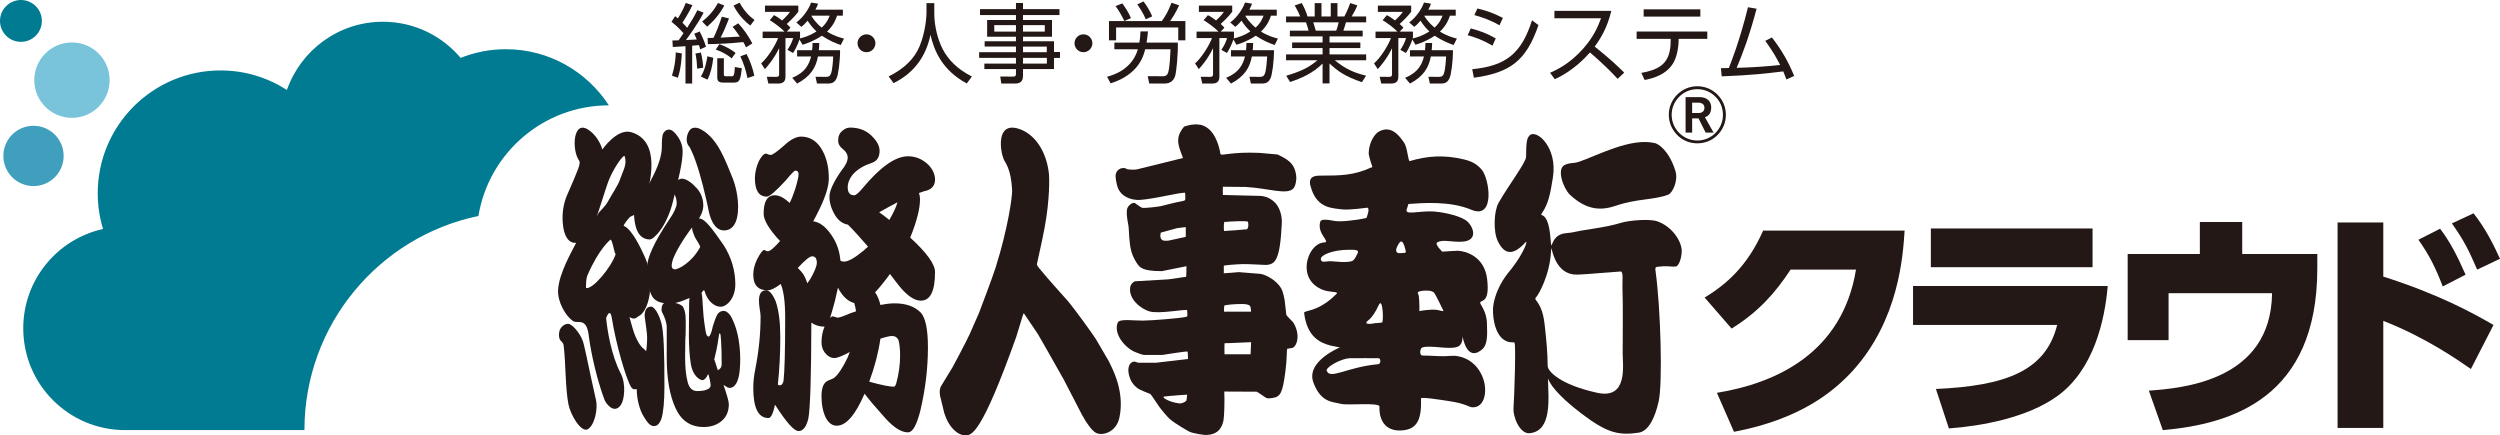
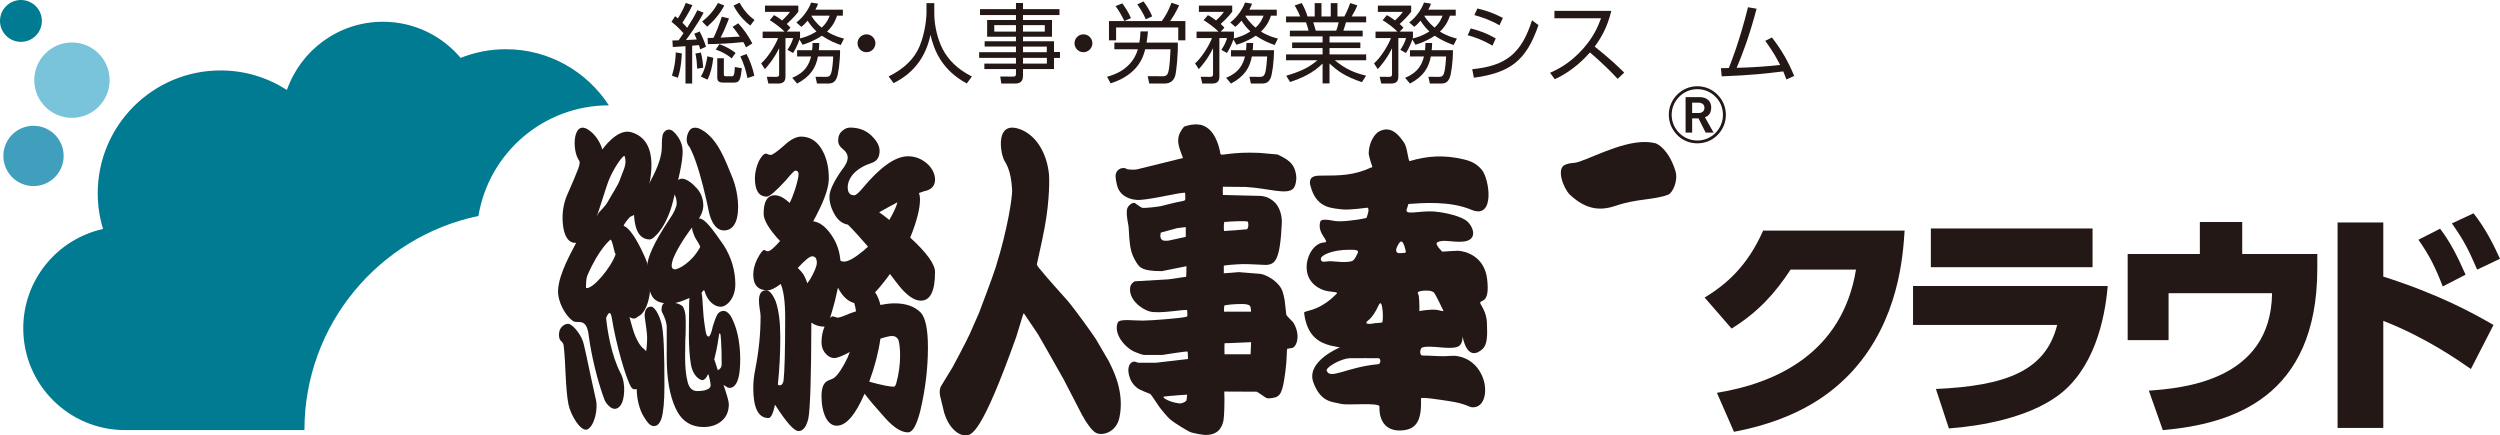
<svg xmlns="http://www.w3.org/2000/svg" version="1.1" id="レイヤー_1" x="0px" y="0px" width="1106.164px" height="192.627px" viewBox="0 0 1106.164 192.627" enable-background="new 0 0 1106.164 192.627" xml:space="preserve">
  <g>
    <g>
      <g>
        <g>
          <path fill="#231815" d="M531.747,55.364c5.735,1.738,7.44,9.056,7.97,11.146c0.134,0.584,0.202,1.492,0.36,1.723      c0.443,0.808,4.755-1.139,17.254-0.584l7.923,0.699c4.023,1.968,8.018,3.691,8.335,10.382c0,0.094-0.087,3.389-1.341,4.679      c-2.862,2.978-10.858-0.094-21.021-0.685l-10.137-0.101c-0.062,0.029-0.062,3.641,0,3.641l16.827,0.425      c0.848,0.159,2.837,0.144,5.477,2.264c2.999,2.365,3.893,6.878,3.777,9.618c-0.778,16.611-2.935,18.205-6.614,18.645      c-0.822,0.065-7.938-0.44-10.664-0.368c-3.493,0.101-8.284,0.519-8.399,0.757c-0.036,0.029-0.036,3.273,0,3.316      c1.575-0.043,5.944-0.498,6.615-0.519l9.704,0.778c2.87,0.541,8.263,3.519,9.712,7.888c0.36,1.204,0.699,2.48,0.901,3.792      c0.26,1.608,0.605,6.035,0.721,6.431c0.145,0.433,2.869,3.129,2.898,3.165c1.319,1.781,3.101,6.179,1.37,9.827      c-0.462,0.973-1.067,1.427-1.457,1.615c-0.829,0.245-2.407,0.346-2.451,0.433c-0.188,0.461-0.028,4.506-0.771,10.05      c-1.211,9.243-2.069,11.219-5.739,11.716c-0.894,0.094-1.831,0.303-2.635,0c-0.566-0.238-3.781-2.653-4.358-2.791l-14.301-0.064      c0.188,4.109,0,11.103-0.356,12.805c-0.797,3.741-2.855,6.467-8.169,6.395c-0.382,0-5.036-0.584-6.925-1.456      c-0.443-0.202-6.464-3.591-8.817-5.725c-0.916-0.814-3.876-4.34-4.452-5.198c-1.014-1.442-3.587-5.436-3.977-5.71      c-0.281-0.238-4.387-1.529-5.974-2.805c-1.701-1.334-2.775-2.963-3.402-5.249c-1.313-4.896,1.146-6.489,2.39-6.301      c0.609,0.086,1.226,0.476,1.813,0.498h7.624l14.196-1.673c0.083,0-0.141-3.237-0.169-3.251      c-0.577-0.289-10.098,1.348-11.18,1.471h-8.136c-0.995-0.13-2.971-0.873-4.149-1.392c-4.672-2.083-9.409-8.284-7.462-12.905      c0.782-1.868,7.022-0.844,11.053-0.894c4.185-0.015,16.824-1.096,18.937-1.608c0.854-0.216,0.768-0.216,0.814-0.786      c0-0.75-0.04-2.213-0.108-2.256c-1.222-0.461-12.386,1.795-16.633,0.584c-3.37-0.938-9.348-5.177-8.565-10.656      c0.13-1.053,1.01-2.278,2.163-2.675l14.806-0.865l7.818-1.139c0.065-0.036,0.163-4.65,0.108-4.672l-10.872,2.177      c-8.486,0-9.78-1.471-11.233-3.792c-2.603-4.059-2.837-7.203-3.215-11.355c-0.123-1.557-0.112-3.15-0.289-4.665      c-0.188-1.42-1.023-4.506-0.725-7.318c0.155-1.536,2.185-3.439,3.493-3.006c0.584,0.303,2.557,1.889,3.144,2.091      c0.916,0.295,6.496-0.361,8.32-0.7l6.298-1.564c5.087-1.082,4.51-0.591,4.571-2.321c0-0.721-0.019-2.077-0.098-2.077      c-0.051-0.058-2.308,0.195-3.453,0.425c-2.51,0.433-14.402,3.021-17.859,2.791c-5.476-0.476-7.646-3.338-8.475-5.479      c-0.39-1.053-1.129-4.326-0.909-5.718c0.311-2.04,2.239-3.244,4.1-2.869c0.418,0.079,0.807,0.476,1.226,0.519      c0.998,0.115,2.988,0.259,4.152,0l20.3-5.011c-1.042-3.353-3.454-7.124-1.165-11.485c0.501-0.945,1.061-1.752,1.666-2.401      c0.036,0,3.594-1.457,7.015-0.836C531.212,55.234,531.508,55.263,531.747,55.364z M542.103,98.212c-0.145,0-0.356-0.188-0.4,0      c-0.331,1.276-0.184,3.864-0.118,3.994c0.054,0.058,9.787-0.663,10.169-0.771c0.23-0.086,0.556-0.887,0.603-1.824      c0-0.555-0.102-1.507-0.26-1.55C551.069,97.636,544.364,97.96,542.103,98.212z M520.986,100.916l-7.333,1.99      c-0.094,0.101-0.926,3.079,1.236,3.555c0.718,0.086,1.438,0.101,2.135,0l7.639-1.651c0.036-0.036,0.036-4.261,0-4.333      C523.667,100.563,521.223,100.873,520.986,100.916z M543.44,134.867c-0.591,0.086-1.693,0.267-1.737,0.324      c-0.064,0.086-0.173,2.711-0.118,2.711h11.975c-0.237-2.458-0.107-2.769-2.025-3.237      C549.995,134.305,544.583,134.665,543.44,134.867z M544.021,151.81c-0.735,0.036-2.181,0-2.214,0.123      c-0.043,0.08-0.068,4.823,0,4.823h11.536c0.04,0,0.245-5.321,0.216-5.35C551.494,151.493,545.149,151.781,544.021,151.81z       M517.225,175.228c-0.76,0.065-2.281,0.224-2.336,0.26c-0.107,0.065,0.033,0.605,0.17,0.685c2.715,1.882,6.867,2.43,7.34,2.329      c1.586-0.274,2.473-1.11,2.552-1.291c0.134-0.425,0.194-1.629,0.303-2.416c0.011-0.043,0.047-0.166,0-0.166      C524.424,174.629,519.064,175.055,517.225,175.228z" />
          <path fill="#231815" d="M450.488,56.9c7.261,2.163,12.653,10.007,13.666,20.368c0.108,1.291,0.451,10.757-1.997,23.728      c-0.908,5.098-3.37,15.617-3.37,15.919c-0.022,0.433,0.591,1.24,1.077,1.838c3.565,4.405,11.828,13.547,12.268,14.038      c3.05,3.475,11.496,15.227,12.791,17.304l5.721,9.798c1.37,2.934,7.185,13.208,4.64,24.938c-1.399,6.554-7.636,8.126-10.36,6.69      c-1.702-0.901-4.074-4.052-6.237-8.074l-8.046-15.566c-2.992-5.292-10.552-18.681-11.384-20.029l-6.082-8.998      c-0.162-0.094-0.256-0.18-0.425,0.08l-3.133,10.223c-15.487,43.317-19.744,43.569-22.628,43.461      c-3.386-0.102-7.369-3.699-9.229-10.029l-1.846-7.614c-0.197-1.73-0.197-2.725,0.394-4.001l5.267-8.659      c0.588-1.089,5.699-10.627,7.52-14.564l4.02-9.142c0.779-2.047,5.88-15.415,7.434-20.295      c5.447-17.318,7.383-31.385,7.289-34.139c-0.501-9.776-3.061-12.019-3.792-13.85C442.496,66.511,440.769,54.038,450.488,56.9z" />
        </g>
        <g>
          <g>
            <path fill="#231815" d="M295.996,57.333c1.204,0,2.56,1.11,4.07,3.331c1.319,2.026,1.986,4.088,1.986,6.215       c0,4.845-1.651,11.708-4.315,22.351c-2.826,11.319-8.519,16.712-10.205,16.712c-4.701,0-7.052-4.348-7.052-13.036       c0-1.305,0.934-3.771,1.417-4.975c0.418-1.413,0.844-2.177,1.266-2.271h0.725c0.962-0.209,2.801-3.086,5.512-8.638       c2.289-4.744,3.436-8.731,3.436-11.968c0-3.331,0.209-5.342,0.635-6.056C294.128,57.88,294.972,57.333,295.996,57.333z        M288.119,135.66c1.323,0,3.407,3.086,4.554,7.426c1.02,3.937,1.319,13.288,1.319,27.52c0,6.972-0.454,11.875-1.359,14.701       c-0.901,2.423-2.001,3.209-3.266,3.209c-1.749,0-2.874-1.521-4.503-4.117c-1.752-2.783-3.129-7.584-3.129-12.228       c0-1.615,0.635-3.995,1.899-7.116c1.564-4.744,2.704-10.166,2.704-15.718c0-1.81-0.631-5.804-1.11-9.438       C285.228,137.073,286.19,135.66,288.119,135.66z M301.692,79.049c2.047,0,4.758,2.105,6.687,4.326       c1.867,2.112,2.696,4.542,2.802,7.268c0.09,2.357-0.981,5.4-3.631,8.219c-7.351,9.387-9.664,15.299-9.96,16.424       c-0.443,1.702-0.84,3.569,0.786,3.879c1.611,0.303,7.978-3.23,11.459-9.942c-0.894-2.351-2.238-3.439-2.92-5.688       c-0.706-1.601-0.738-2.805-0.738-3.41c0-1.623,2.019-3.439,3.227-3.439c2.469,0,5.876,4.665,10.814,11.832       c3.436,5.357,5.137,11.355,5.137,17.253c0,6.367-3.9,9.957-6.488,9.957c-2.653,0-5.818-2.343-7.142-6.986       c-0.267-1.024-1.309,0.894-1.309,0.894c0.663,2.516,0.313,7.743,1.521,15.212c0.147,0.981,0.295,1.99,0.537,2.927       c0.201,0.793,0.962,1.558,1.467,0.887c0.418-0.562,0.688-1.427,0.944-2.155c0.3-1.514,0.721-2.978,1.266-4.391       c0.299-0.908,0.602-1.672,0.901-2.271c0.857-2.156,3.028-2.776,4.441-1.875c1.752,1.118,2.422,2.833,3.396,5.206       c2.34,5.71,3.057,13.958,2.404,20.764c-0.473,4.903-2.08,7.693-4.431,7.693c-0.843,0-1.049-0.31-2.735-1.319       c1.567,4.542,2.35,7.361,2.35,8.479c0,2.928-0.872,5.249-2.62,6.965c-2.171,2.12-5.004,3.18-8.497,3.18       c-5.725,0-9.849-2.726-12.379-8.176c-2.653-5.653-3.98-13.173-3.98-22.567v-13.482c0-1.918-0.94-4.506-1.846-6.128       c-0.303-0.599-0.454-1.06-0.454-1.363c0-2.321,0.815-3.482,2.44-3.482c1.688,0,5.015,0.101,6.947,1.817       c1.543,2.538,1.319,5.826,1.319,9.157c0,2.127-0.062,4.095-0.181,5.912c-0.062,1.917-0.09,4.441-0.09,7.57       c0,4.441,0.393,8.125,1.172,11.053c0.725,2.53,2.112,3.785,4.16,3.785c1.989,0,3.492-0.245,4.52-0.75       c0.963-0.404,1.446-1.017,1.446-1.817c0-1.118-0.844-4.701-1.085-5.003c-0.844,1.817-1.688,2.725-2.531,2.725       c-1.388,0-4.348-2.156-5.13-6.994c-1.326-8.176-0.768-17.123-0.768-26.914c0-0.901,0.058-1.716,0.177-2.422       c-3.067,1.211-5.271,2.264-7.74,2.357c-4.084,0.144-7.512-0.317-9.138-3.749c-1.69-3.136-1.86-8.457-1.86-12.603       c0-3.634,2.978-10.591,9.668-20.584c2.229-3.129,3.375-5.854,3.375-7.167c0-1.312-0.181-2.372-0.545-3.187       c-0.36-0.808-0.544-1.767-0.544-2.877C298.314,81.32,299.763,79.049,301.692,79.049z M308.361,56.568       c1.136,0.209,3.76,1.428,6.712,4.658c3.796,4.354,6.114,10.288,8.587,16.345c2.109,4.845,2.928,10.014,2.928,14.052       c0,7.073-2.51,10.339-6.244,10.339c-2.892,0-5.028-2.372-6.417-7.116c-0.31-1.053-0.479-2.256-0.721-3.353       c-0.23-1.074-0.473-2.141-0.714-3.201c-0.458-2.011-0.938-4.016-1.442-5.999c-0.926-3.634-1.936-7.224-3.143-10.663       c-0.498-1.428-1.035-2.819-1.626-4.167c-0.267-0.605-0.545-1.197-0.833-1.781c-0.177-0.36-0.285-0.591-0.526-0.865       c-0.292-0.324-0.548-0.721-0.739-1.183c-0.807-1.946-0.104-4.499,0.912-5.926C305.963,56.496,307.236,56.367,308.361,56.568z        M317.596,163.8c1.143-0.504,1.72-1.37,1.72-2.581c0-4.34-0.094-7.88-0.274-10.598c-0.122-2.026-0.27-3.036-0.45-3.036       c-0.122,0-0.241,0-0.36,0c-0.483,2.827-0.883,6.323-1.846,9.957c-0.123,0.605-0.242,1.11-0.36,1.514       C316.746,160.873,317.055,162.279,317.596,163.8z" />
            <path fill="#231815" d="M284.248,170.613c0.068-0.058,0.115-0.101,0.184-0.159c0.108-0.094,0.169-0.159,0.173-0.137       c10.746-8.046-0.162-16.229-0.097-16.273c-0.534-0.295-3.007-2.97-4.773-9.38c0,0-1.294-4.672-1.247-4.542       c0.133,0.267,0.458,0.404,0.656,0.498c0.367,0.188,0.75,0.295,1.135,0.317c0.404,0.036,0.826-0.021,1.201-0.267       c0.454-0.295,0.887-0.699,1.362-0.944c0.313-0.159,0.613-0.375,0.895-0.635c0.537-0.49,1.013-1.132,1.431-1.846       c0.58-0.988,1.082-2.127,1.445-3.324c0.35-1.153,0.646-2.35,0.818-3.59c0.094-0.67,0.155-1.348,0.13-2.033       c-0.011-0.317-0.068-0.613-0.104-0.916c-0.043-0.382,0.021-0.829,0.036-1.226c0.032-0.836,0.021-1.687,0.062-2.523       c0.039-0.735-0.019-1.493-0.098-2.213c-0.145-1.392-0.433-2.733-0.8-4.023c-0.289-1.009-0.628-1.982-1.01-2.92       c-0.111-0.274-0.23-0.555-0.354-0.822c-0.028-0.058-0.09-0.26-0.118-0.274c-1.353-2.963-5.509-12.091-9.229-13.454       c0-0.62,2.523-4.045,3.277-4.182c4.318-1.694,5.822-5.292,6.319-7.08c0.021-0.072,0.054-0.188,0.076-0.274       c0.115-0.476,0.162-0.793,0.205-0.764c1.701-6.229,6.946-25.271-6.601-29.157c-6.208-1.766-12.726,7.686-12.726,7.686       s-1.193-5.111-5.663-8.377c-7.361-5.602-7.988,8.623-4.597,13.266c0.895,1.226-0.504,4.203-5.36,15.378       c-1.59,3.641-2.433,8.594-1.708,13.749c1.189,8.378,5.778,7.231,5.778,7.231c-1.839,3.713-7.653,13.511-8.014,20.945       c-0.26,5.378,3.425,11.644,6.705,13.742c2.102,1.341,6.027-2.098,6.942,7.015c0.112,1.017,2.012,14.766,6.954,27.931       c0.523,1.399,4.196,6.532,7.218,2.077c1.518-2.185,2.347-9.214-0.119-13.937c-4.077-7.715-5.931-18.89-6.438-24.492       c0,0,1.698-4.881,2.513,0c1.859,11.802,6.348,26.993,8.515,30.526C280.603,173.526,283.31,171.45,284.248,170.613z        M259.284,127.412c0-1.629,0-4.109,0.638-5.595c5.249-12.113,10.238-15.826,10.238-15.826c0.915,0.534,1.665,6.035,2.151,6.323       c0.08,0.043,0.13,0.015,0.08,0.173C270.574,118.111,262.21,128.27,259.284,127.412z M268.843,89.431       c-0.642,1.233-3.017,3.756-3.922,4.687l-0.919,1.601c1.07-2.408,4.192-13.187,5.504-16.294       c2.344-5.566,6.089-10.699,6.836-10.468c1.312,3.72-0.686,6.518-1.854,10.014C273.562,81.99,270.819,85.732,268.843,89.431z        M258.332,152.438c-0.757-3.72-4.182-8.154-6.413-9.077c-1.298-0.455-4.755,0.836-4.596,5.097       c0.15,3.042,1.81,2.127,2.108,4.679c0.93,8.14,0.695,18.753,2.105,25.847c0.912,4.665,5.642,12.567,8.519,10.937       c3.146-1.859,4.502-9.069,3.677-12.797C259.921,160.13,260.062,159.712,258.332,152.438z" />
          </g>
          <g>
            <path fill="#231815" d="M338.962,67.96c0.956,0.404,1.647,0.591,2.065,0.591c0.779,0,2.726-1.37,5.844-4.124       c2.873-2.661,5.39-3.987,7.545-3.987c3.652,0,6.59,1.673,8.808,5.011c2.336,3.648,3.504,8.119,3.504,13.432       c0,3.345-1.319,7.772-3.955,13.28c-1.139,2.358-2.127,4.275-2.967,5.753c3.058,0.39,5.901,2.653,8.54,6.785       c2.033,3.158,3.201,6.69,3.504,10.627c0.477,0.288,0.988,0.439,1.525,0.439c1.918,0,4.823-1.622,8.717-4.867       c0.659-0.591,1.319-1.182,1.979-1.773c-3.536-4.124-6.503-7.375-8.896-9.733c-2.278-0.396-4.135-1.723-5.573-3.987       c-1.737-2.848-2.603-5.652-2.603-8.414c0-2.552,1.763-6.388,5.299-11.507c1.856-2.264,2.786-4.182,2.786-5.753       c0-1.37-0.688-2.603-2.065-3.691c-1.438-1.074-2.159-2.357-2.159-3.835c0-1.868,0.599-3.288,1.799-4.275       c1.078-0.988,2.246-1.478,3.504-1.478c4.135,0,7.459,1.377,9.975,4.131c2.037,2.069,3.054,4.131,3.054,6.201       c0,2.754-1.168,4.521-3.504,5.313c-3.356,1.082-6.021,2.653-7.996,4.723c-1.737,1.968-2.606,3.98-2.606,6.049       c0,2.358,0.959,3.533,2.877,3.533c0.718,0,1.943-1.031,3.685-3.101c7.844-9.438,14.553-14.16,20.126-14.16       c3.414,0,6.438,1.284,9.073,3.836c1.918,2.069,2.877,4.232,2.877,6.496c0,2.848-1.65,4.571-4.942,5.162       c-0.721,0.295-1.438,0.541-2.155,0.735c0.299,0.887,0.45,1.824,0.45,2.805c0,4.131-1.409,9.69-4.225,16.676       c0,0.094-0.032,0.195-0.091,0.295c7.308,6.684,10.963,11.752,10.963,15.199c0,8.457-2.098,12.689-6.29,12.689       c-2.996,0-6.381-2.415-10.151-7.231c-1.201-1.572-2.369-3.1-3.508-4.578c-0.897,1.283-1.828,2.509-2.783,3.691       c-1.319,1.673-2.577,3.151-3.774,4.427c1.078,1.572,1.856,3.446,2.336,5.609c2.394-0.498,4.492-0.735,6.291-0.735       c5.028,0,8.893,1.377,11.59,4.124c2.098,2.365,3.146,7.477,3.146,15.35c0,9.149-1.11,18.436-3.327,27.88       c-1.618,6.496-3.442,9.74-5.479,9.74c-2.999,0-6.413-2.17-10.245-6.496c-4.073-4.527-7.069-8.061-8.983-10.62       c-4.077,9.445-8.176,14.167-12.311,14.167c-1.979,0-3.595-1.183-4.853-3.548c-1.258-2.552-1.889-5.753-1.889-9.589       c0-3.734,0.959-5.999,2.877-6.784c-0.119,0,0.45-0.245,1.708-0.743c1.854-0.591,4.192-3.785,7.008-9.589       c0.3-0.786,0.599-1.572,0.898-2.357c-3.234,1.773-5.513,2.66-6.828,2.66c-1.558,0-2.996-0.836-4.315-2.509       c-0.897-1.283-1.348-2.754-1.348-4.427c0-2.56,0.45-4.874,1.348-6.936c-2.213,0-4.163-0.591-5.84-1.773       c-0.058,24.095-0.508,38.262-1.348,42.495c-0.898,3.641-2.336,5.465-4.312,5.465s-5.451-3.894-10.422-11.665       c-0.84,3.937-1.799,5.904-2.877,5.904c-4.495,0-6.741-4.427-6.741-13.28c0-2.66,0.299-5.458,0.901-8.407       c1.558-7.873,2.336-15.645,2.336-23.316c0-0.685-0.119-1.723-0.364-3.093c-0.238-1.572-0.356-2.855-0.356-3.836       c0-3.05,1.049-4.578,3.146-4.578c1.496,0,2.935,1.673,4.312,5.018c1.316,3.937,1.979,9.149,1.979,15.638       c0,7.383-0.36,14.412-1.082,21.096c0.419,0.202,0.66,0.296,0.722,0.296c0.959,0,1.557-0.685,1.795-2.062       c0.479-3.937,0.721-13.23,0.721-27.888c0-6.986-0.659-11.947-1.976-14.903c-2.458,1.867-4.376,2.805-5.753,2.805       c-4.254,0-6.381-2.307-6.381-6.936c0-2.163,0.541-4.376,1.619-6.64c1.438-2.848,2.545-4.283,3.323-4.283       c0.659,0.404,1.14,0.591,1.438,0.591c1.017,0,2.844-1.521,5.482-4.571c-1.02-0.981-2.098-2.207-3.236-3.685       c-2.693-3.446-4.041-6.251-4.041-8.414c0-5.408,1.644-8.118,4.938-8.118c1.979,0,4.163,1.139,6.561,3.396       c0.778-1.478,1.587-3.489,2.427-6.049c1.016-3.338,1.528-5.552,1.528-6.633c0-1.088-0.479-1.629-1.438-1.629       c-0.422,0-1.767,1.384-4.045,4.139c-4.492,4.917-7.336,7.368-8.533,7.368c-3.536,0-5.306-2.696-5.306-8.111       c0-2.357,0.569-4.867,1.708-7.52C336.926,69.099,338.003,67.96,338.962,67.96z M352.979,118.573       c0.778,0.692,1.496,1.471,2.159,2.358c0.836,1.182,1.524,2.66,2.065,4.427c0.778-0.98,1.496-2.113,2.155-3.396       c1.378-2.653,2.066-4.521,2.066-5.602c0-1.968-0.688-2.956-2.066-2.956C358.282,113.403,356.151,115.134,352.979,118.573z        M367.268,140.707c0.415-0.49,0.808-0.743,1.168-0.743l2.156,0.591c0.775,0,2.632-0.635,5.569-1.918       c0.897-0.295,1.767-0.591,2.606-0.887c-0.18-1.37-0.454-2.603-0.808-3.684c-2.397-0.591-4.524-2.358-6.381-5.314       c-0.299-0.591-0.569-1.081-0.811-1.471c-0.357,1.767-0.808,3.735-1.345,5.897C368.581,136.331,367.864,138.833,367.268,140.707       z M384.608,168.883c5.332,1.478,8.955,2.213,10.873,2.213c0.418,0,0.774-0.49,1.077-1.478c1.14-4.131,1.705-8.255,1.705-12.386       c0-2.653-0.237-4.924-0.717-6.792c-0.599-1.183-1.528-1.774-2.783-1.774c-1.081,0-2.819,0.404-5.213,1.183       C388.71,155.855,387.063,162.199,384.608,168.883z M389.009,93.93c1.438,0.988,2.935,2.12,4.492,3.396       c1.918-3.346,3.118-5.948,3.594-7.823C394.46,90.887,391.764,92.358,389.009,93.93z" />
          </g>
        </g>
        <g>
-           <path fill="#231815" d="M733.185,97.895c-3.353-1.132-12.314-0.411-15.818,0.664c-7.274,2.22-15.285,2.869-20.288,3.994      c-3.923,0.894-5.394,0.267-7.7,1.788c-3.36,2.235-2.805,7.801-3.36,0.894c-1.023-12.603-5.104-9.013-3.85-10.808      c3.15-4.506,3.879-9.395,4.932-15.869c2.206-13.533-7.498-21.759-10.396-18.543c-1.046,1.168-1.464,2.653-1.464,9.351      c0,2.502-7.729,12.545-12.178,20.39c-2.004,3.497-2.523,12.696-0.216,17.209c2.35,4.593,5.797,7.217,12.112,0.281      c1.362-1.507-0.563,4.549-6.229,11.738c-1.313,1.672-6.186,6.871-7.873,15.371c-0.808,4.045,0.087,13.417,4.932,16.222      c2.307,1.327,3.533,0.656,4.297,0.995c0.75,0.332-0.094,24.881-0.403,28.738c-0.347,4.196,2.818,11.86,7.238,11.37      c9.806-1.118,8.248-14.939,7.988-24.283c0.592,1.867,3.382,6.921,14.831,15.587c11.16,8.464,16.258,9.813,25.292,8.464      c4.521-0.663,7.317-6.914,8.86-13.813c1.817-7.794,0.938-41.154-1.398-57.924c-0.288-1.997,0.556-1.557,2.235-1.781      c2.841-0.375,5.32,0.224,6.72,0c1.398-0.216,2.552-3.576,2.66-6.684C744.245,107.022,739.977,100.173,733.185,97.895z       M706.732,173.8c-16.799-3.67-21.939-9.69-21.939-11.875c0-5.847-0.692-12.653-1.37-18.551      c-1.146-10.014-5.032-10.512-3.886-11.687c1.276-1.291,6.208-10.058,6.727-20.375c0.311-6.301-0.101,10.188,11.334,10.188      c1.997,0,4.657-0.23,19.077-1.341c1.889-0.664,1.067,4.312,1.197,6.856c0.303,6.518,0.101,23.893,0.101,29.229      C717.972,161.594,720.445,176.799,706.732,173.8z" />
          <path fill="#231815" d="M715.125,90.981c-5.876,1.997-12.596,2.667-20.563-4.896c-2.603-2.48-6.164-11.37-2.112-13.151      c2.624-1.153,3.532-0.454,6.157-1.341c7.981-2.661,22.97-10.909,33.741-8.241c1.313,0.324,6.071,3.071,8.955,12.25      c1.406,4.463-1.392,9.798-3.071,10.483C732.017,88.544,724.432,87.801,715.125,90.981z" />
          <path fill="#231815" d="M606.653,72.17c0.188,0.396-1.125-3.215-1.053-4.607c0.202-4.672,2.609-8.313,4.527-9.358      c5.379-2.913,8.854,1.608,11.14,4.924c1.499,2.185,1.788,8.342,2.473,8.147c7.772-2.307,15.141-2.862,23.944-0.757      c3.525,0.843,5.717,2.011,7.901,4.521c3.439,3.908,6.129,22.286-4.557,17.772c-9.423-3.987-21.622-3.014-27.852-2.56      l-0.648,2.113c-1.479,3.158,5.22,0.822,11.795,1.197c2.596,0.151,10.094,1.319,13.994,3.72c3.267,2.012,6.424,9.121-1.232,9.646      c-4.759,0.332-8.674-1.211-11.183,0.354c-1.219,0.75,2.257,4.066,2.257,4.066s6.186-0.433,6.936-0.404      c3.519,0.159,11.694,2.516,12.905,12.473c1.472,12.156-3.72,8.565-2.97,10.98c0,0,2.696,3.864,2.869,8.125      c0.274,6.071,0.209,9.979-1.946,11.925c-2.495,2.243-6.504,3.908-8.623-4.679c-0.822-3.259,1.053,2.588-2.696,3.764      c-3.808,1.204-11.378-0.887-15.228,0.159c-1.125,0.295-1.586,3.619,0.087,3.619c3.071,0,6.229,0.296,9.192,0.296      c2.228,0,4.188-0.418,6.409,0c3.994,0.75,8.45,3.158,10.952,9.336c2.314,5.703,1.031,13.576-4.637,13.266      c-1.484-0.079-2.754-1.608-10.122-2.718c-3.994-0.606-12.56-1.976-12.538-1.204c0.289,8.889-1.392,13.85-8.817,14.174      c-10.584,0.454-9.561-10.555-9.561-10.555c0.173-1.968-14.116-0.461-17.001-1.204c-3.734-0.973-8.939-0.49-12.242-9.481      c-3.446-9.351,11.781-15.53,11.781-15.53s-1.305-0.159-3.994-0.757c-4.729-1.204-10.584-3.764-11.882-14.463      c-0.188-1.363,6.042,0,14.484-8.594c0.497-0.714-1.464-0.605-4.088-1.053c-3.619-0.591-9.113-3.648-9.286-10.252      c-0.137-5.581,3.446-11.088,7.715-11.291c3.244-0.144-3.346-3.764-1.673-9.2c0.173-1.154,2.848-1.045,6.215-0.346      c2.415,0.512,9.372-0.188,14.21-1.305c0,0,2.041-4.96,0-4.506c0,0-6.972,1.024-10.591,0.743      c-1.478-0.123-4.729-0.512-6.496-1.11c-5.963-2.041-7.181-7.628-7.801-9.755c-0.829-4.21,2.913-4.109,5.141-4.109      c7.433,0,14.361,0,21.788-3.605C606.653,74.088,607.763,74.68,606.653,72.17z M621.887,110.592      c-1.306-5.372-2.487-4.232-3.9-0.974c-0.563,1.283-0.145,2.545,1.348,2.401C621.743,111.795,622.291,112.329,621.887,110.592z       M608.081,142.993c1.362,0.021,3.46-0.31,3.46-0.31c0.722-0.469,0.317-11.738-1.543-7.606c-1.413,3.144-3.187,5.602-4.369,6.475      C601.966,144.297,608.923,143,608.081,142.993z M635.809,137.109c1.485,0.18,3.662,1.291,2.509-0.296c0,0-2.97-6.244-3.72-7.224      c-0.592-0.764-2.148-0.966-2.502-0.98c-1.017-0.058-5.833-0.144-4.593,1.507c0.505,0.67,0.599,5.869,0.505,7.527      C628.008,137.643,632.514,136.734,635.809,137.109z M597.265,110.512c-7.88-0.065-12.905,2.458-12.841,4.052      c0.094,1.961,2.135,1.002,4.218,1.002c1.485,0,6.446,0.829,9.467,0c1.153-0.31,2.04-2.408,2.783-3.915      C600.892,110.447,599.507,110.534,597.265,110.512z M609.904,158.501c0,0-10.864-0.072-12.812,0      c-3.533,0.173-9.979,3.626-10.123,5.35c1.255,4.456,9.006-1.5,22.791-2.696C611.195,161.017,610.928,158.356,609.904,158.501z" />
        </g>
        <g>
          <path fill="#231815" d="M759.674,173.807c26.193-4.261,55.472-17.57,61.543-54.513h-28.955      c-6.82,10.433-14.376,18.846-26.092,26.085l-11.926-13.735c12.668-7.563,20.339-17.145,25.876-29.604h62.61      c-0.75,11.291-2.56,39.611-23.107,62.185c-7.988,8.623-22.574,21.189-52.394,26.835L759.674,173.807z" />
          <path fill="#231815" d="M932.594,126.532c-1.276,15.119-6.172,37.16-22.365,48.768c-13.309,9.582-33.54,13.201-47.909,14.269      l-5.746-17.462c30.771-1.384,48.551-7.88,53.655-28.328h-63.777v-17.246H932.594z M925.889,101.082v17.145h-71.551v-17.145      H925.889z" />
          <path fill="#231815" d="M1025.327,112.373v6.388c0,57.282-37.801,68.89-68.363,71.55l-6.172-17.462      c14.478-1.067,54.088-4.153,54.514-43.122h-45.789v20.764h-18.097v-38.118h31.939v-14.16h18.745v14.16H1025.327z" />
          <path fill="#231815" d="M1093.287,163.267c-6.287-4.362-20.447-14.16-38.76-21.291v47.375h-20.231v-90.93h20.231v23.958      c24.7,7.88,39.495,16.078,48.767,21.399L1093.287,163.267z M1079.653,101.19c4.153,5.429,7.448,11.608,11.283,20.339      l-10.107,5.22c-3.303-8.63-5.971-13.843-10.758-20.664L1079.653,101.19z M1094.455,94.376      c5.321,6.706,8.94,14.052,11.709,20.123l-10.108,4.794c-3.734-8.623-5.753-12.776-11.189-20.447L1094.455,94.376z" />
        </g>
        <g>
          <g>
            <path fill="#007B91" d="M18.526,9.257C18.526,4.146,14.38,0,9.265,0C4.149,0,0,4.146,0,9.257c0,5.119,4.149,9.265,9.265,9.265       C14.38,18.522,18.526,14.376,18.526,9.257z" />
            <circle fill="#409FBD" cx="14.822" cy="68.991" r="13.34" />
            <path fill="#79C3DB" d="M48.508,35.465c0,9.207-7.466,16.676-16.676,16.676c-9.207,0-16.673-7.469-16.673-16.676       c0-9.214,7.466-16.676,16.673-16.676C41.042,18.789,48.508,26.251,48.508,35.465z" />
            <path fill="#007B91" d="M211.691,95.559c4.564-27.765,28.659-48.947,57.712-48.947c-9.69-14.939-26.482-24.838-45.609-24.838       c-7.066,0-13.793,1.384-19.982,3.835c-8.263-9.77-20.592-15.984-34.388-15.984c-19.661,0-36.333,12.617-42.477,30.188       c-8.468-5.45-18.521-8.645-29.34-8.645c-30.025,0-54.366,24.34-54.366,54.362c0,5.494,0.833,10.793,2.347,15.79       c-20.188,4.448-35.299,22.422-35.299,43.951c0,24.867,20.162,45.033,45.032,45.033h79.381       C134.702,143.634,167.733,104.694,211.691,95.559z" />
          </g>
        </g>
        <g>
          <path fill="#231815" d="M311.331,5.624c-2.652,5.069-6.838,10.793-7.837,12.098c0.769-0.036,4.11-0.23,4.802-0.267      c-0.652-1.579-0.768-1.81-1.113-2.538l2.383-0.995c1.07,1.997,2.152,4.528,2.805,6.755l-2.538,1.154      c-0.267-0.959-0.422-1.341-0.573-1.882c-0.963,0.115-2.191,0.23-2.999,0.267v16.756h-2.96V20.447      c-0.919,0.043-5.145,0.31-5.605,0.346l-0.191-2.876c0.808,0,1.035-0.043,2.766-0.079c0.382-0.534,0.998-1.42,2.151-3.151      c-2.112-2.458-4.344-4.261-5.303-5.068l1.611-2.458c0.656,0.497,0.884,0.656,1.233,0.958c1.957-3.071,3.031-5.725,3.457-6.799      l2.956,0.959c-1.536,3.345-4.07,7.26-4.42,7.765c1.117,1.11,1.655,1.723,2.073,2.264c1.849-2.884,2.887-4.492,4.535-7.801      L311.331,5.624z M297.308,33.475c1.535-4.917,1.651-8.608,1.69-10.295l2.689,0.461c-0.076,1.457-0.307,6.72-1.767,10.757      L297.308,33.475z M308.487,30.396c-0.076-2.148-0.343-4.722-0.768-6.719l2.422-0.425c0.844,3.54,0.92,5.573,0.999,6.69      L308.487,30.396z M310.102,33.857c2.069-3.266,2.649-7.455,2.88-8.947l2.614,0.649c-0.347,3.612-1.27,7.296-2.578,9.683      L310.102,33.857z M310.678,9.539c2.92-2.3,5.224-4.917,6.99-8.219l2.805,1.118c-1.842,3.569-4.571,6.755-7.57,9.373      L310.678,9.539z M322.549,8.154c-1.157,3.115-2.692,6.611-3.728,8.493c1.69-0.079,6.374-0.346,8.529-0.461      c-1.654-2.458-2.271-3.187-3.19-4.304l2.459-1.572c2.422,2.495,4.762,5.956,6.262,8.912l-2.805,1.73      c-0.422-0.958-0.652-1.42-1.189-2.343c-6.608,0.692-10.029,0.808-15.675,0.923l-0.118-2.732      c1.232-0.036,1.614-0.036,2.577-0.036c1.189-2.307,2.61-6.034,3.724-9.373L322.549,8.154z M323.739,25.826      c-1.73-1.457-4.033-2.841-7.033-3.915l1.615-2.379c2.845,1.075,5.032,2.228,7.148,3.879L323.739,25.826z M320.279,32.855      c0,0.656,0.079,0.887,0.962,0.887h2.383c0.923,0,1.305,0,1.536-4.11l3.075,0.577c-0.541,4.686-0.884,6.337-3.346,6.337h-4.917      c-1.575,0-2.61-0.426-2.61-2.228V25.79h2.917V32.855z M327.232,1.168c2.538,4.643,5.339,6.72,6.608,7.643l-1.842,2.495      c-3.075-2.3-5.646-5.335-7.416-8.832L327.232,1.168z M330.729,34.55c-0.804-3.843-1.615-6.338-3.15-9.604l2.729-1.074      c1.381,2.494,2.881,6.64,3.457,9.639L330.729,34.55z" />
          <path fill="#231815" d="M352.348,9.928c3.457-2.502,5.876-6.727,6.528-8.803l3.11,0.504c-0.27,0.764-0.461,1.269-1.189,2.646      h12.142v2.653h-2.577c-0.462,1.42-1.342,4.074-4.416,7.065c3.146,1.925,5.8,2.653,7.49,3.079l-1.42,2.841      c-2.116-0.728-4.996-1.846-8.378-4.109c-3.342,2.264-6.528,3.381-8.525,3.994l-1.385-2.343      c-0.075,0.267-0.998,3.187-2.844,5.991l-2.459-1.384c0.887-1.384,1.886-2.956,2.538-5.22h-3.421v17.167      c0,2.077-1.15,2.963-3.187,2.963h-4.38l-0.688-3l4.148,0.036c0.534,0,1.302-0.072,1.302-1.074V21.334      c-2.415,4.953-5.26,8.104-6.298,9.257l-1.654-2.538c3.27-2.92,6.305-8.14,7.494-11.211h-6.838v-2.848h9.719      c-2.268-2.185-3.998-3.417-6.568-5.068l1.878-2.228c1.081,0.577,1.69,0.887,3.612,2.343c0.656-0.656,2.383-2.191,3.457-3.799      h-11.06V2.473h14.747v2.725c-1.496,2.113-4.683,5.033-5.107,5.415c0.922,0.808,1.229,1.154,1.654,1.658l-1.654,1.723h5.879      v2.617c-0.075,0.231-0.115,0.346-0.154,0.418c2.188-0.534,4.646-1.305,7.415-3.107c-2.152-2.041-3.306-3.807-3.919-4.766      c-1.42,1.651-1.961,2.112-2.769,2.725L352.348,9.928z M371.709,22.221c0,5.104-0.808,10.944-1.575,12.48      c-0.656,1.269-1.384,2.271-3.807,2.271h-4.838l-0.652-3l4.646,0.036c1.269,0,1.767-0.346,2.192-1.42      c0.688-1.651,0.959-6.647,0.994-7.606h-6.759c-0.847,4.766-3.19,8.839-9.218,11.99l-2.152-2.538      c5.761-2.379,7.451-5.919,8.335-9.452h-6.183v-2.761h6.644c0.151-1.153,0.151-2.112,0.191-3.194h2.96      c-0.04,1.463-0.076,2.192-0.195,3.194H371.709z M359.107,6.929l-0.075,0.115c0.537,0.887,1.806,2.92,4.531,5.184      c2.303-2.113,3.11-4.189,3.532-5.299H359.107z" />
          <path fill="#231815" d="M387.344,19.142c0,2.113-1.727,3.958-3.958,3.958c-2.225,0-3.955-1.803-3.955-3.958      c0-2.228,1.81-3.951,3.955-3.951C385.582,15.191,387.344,16.994,387.344,19.142z" />
          <path fill="#231815" d="M413.393,1.399v4.643c0,5.076,1.385,11.262,3.768,15.79c2.458,4.686,6.492,8.796,12.869,12.026      l-2.268,3.071c-10.872-5.876-14.444-14.441-16.06-21.55c-2.188,10.757-8.41,17.52-16.327,21.399l-2.188-2.956      c7.033-3.46,11.449-7.996,13.677-13.295c2.649-6.337,3.071-13.288,3.071-14.521V1.399H413.393z" />
          <path fill="#231815" d="M468.776,6.662h-16.133v2.185h12.83v7.419h-12.83v1.997h13.717v4.758h2.646v2.617h-2.646v4.917h-13.717      v3.036c0,1.269-0.346,3.381-3.342,3.381h-6.262l-0.461-3.115l5.685,0.036c1.078,0,1.266-0.418,1.266-1.226v-2.113h-13.979      v-2.422h13.979v-2.538h-16.287v-2.494h16.287v-2.495h-13.864v-2.343h13.864v-1.997h-12.751V8.847h12.751V6.662h-15.901V4.045      h15.901V1.319h3.114v2.726h16.133V6.662z M449.529,11.118h-9.6v2.876h9.6V11.118z M462.287,11.118h-9.644v2.876h9.644V11.118z       M463.17,20.606h-10.527v2.495h10.527V20.606z M463.206,25.595h-10.563v2.538h10.563V25.595z" />
          <path fill="#231815" d="M483.343,19.142c0,2.113-1.73,3.958-3.958,3.958c-2.229,0-3.955-1.803-3.955-3.958      c0-2.228,1.803-3.951,3.955-3.951C481.577,15.191,483.343,16.994,483.343,19.142z" />
          <path fill="#231815" d="M519.918,33.742c-0.58,1.687-1.846,3.23-4.69,3.23h-6.723l-0.688-3.266l6.799,0.036      c0.382,0,1.803,0.036,2.304-1.803c0.652-2.307,0.883-7.606,0.998-10.144H506.7c-0.689,2.805-2.729,11.103-15.289,15.097      l-1.575-2.92c3.497-0.959,11.104-3.576,13.638-12.177h-10.408v-2.956h11.064c0.346-1.925,0.421-3.612,0.497-4.96h3.302      c-0.111,1.313-0.19,2.458-0.612,4.96h13.828C521.299,23.598,520.532,31.976,519.918,33.742z M521.335,17.837v-5.682h-27.502      v5.682h-3.151V9.308h6.799c-0.919-2.033-2.498-4.759-3.879-6.604l2.96-1.189c0.88,1.074,2.841,4.03,3.839,6.489l-2.88,1.305      h16.554c1.654-2.264,2.805-4.261,4.269-8.104l3.378,1.154c-1.27,2.725-2.344,4.607-3.959,6.95h6.728v8.529H521.335z       M506.933,8.544c-0.386-1.002-1.038-2.689-3.688-6.612l2.726-1.305c1.226,1.615,2.769,3.994,3.839,6.611L506.933,8.544z" />
          <path fill="#231815" d="M544.338,9.928c3.453-2.502,5.876-6.727,6.528-8.803l3.111,0.504c-0.271,0.764-0.462,1.269-1.19,2.646      h12.135v2.653h-2.566c-0.462,1.42-1.342,4.074-4.42,7.065c3.15,1.925,5.804,2.653,7.49,3.079L564,19.914      c-2.105-0.728-4.989-1.846-8.367-4.109c-3.346,2.264-6.532,3.381-8.529,3.994l-1.384-2.343      c-0.076,0.267-0.999,3.187-2.845,5.991l-2.459-1.384c0.884-1.384,1.886-2.956,2.538-5.22h-3.417v17.167      c0,2.077-1.153,2.963-3.19,2.963h-4.38l-0.692-3l4.149,0.036c0.54,0,1.305-0.072,1.305-1.074V21.334      c-2.415,4.953-5.263,8.104-6.298,9.257l-1.65-2.538c3.262-2.92,6.301-8.14,7.49-11.211h-6.838v-2.848h9.719      c-2.268-2.185-3.998-3.417-6.572-5.068l1.886-2.228c1.078,0.577,1.69,0.887,3.608,2.343c0.656-0.656,2.387-2.191,3.461-3.799      H530.47V2.473h14.747v2.725c-1.496,2.113-4.686,5.033-5.107,5.415c0.923,0.808,1.229,1.154,1.65,1.658l-1.65,1.723h5.879v2.617      c-0.075,0.231-0.115,0.346-0.154,0.418c2.191-0.534,4.65-1.305,7.415-3.107c-2.152-2.041-3.306-3.807-3.919-4.766      c-1.424,1.651-1.961,2.112-2.769,2.725L544.338,9.928z M563.697,22.221c0,5.104-0.808,10.944-1.572,12.48      c-0.656,1.269-1.384,2.271-3.807,2.271h-4.838l-0.656-3l4.65,0.036c1.266,0,1.767-0.346,2.188-1.42      c0.692-1.651,0.963-6.647,0.998-7.606h-6.759c-0.847,4.766-3.19,8.839-9.222,11.99l-2.151-2.538      c5.764-2.379,7.454-5.919,8.338-9.452h-6.187v-2.761h6.647c0.151-1.153,0.151-2.112,0.191-3.194h2.96      c-0.04,1.463-0.076,2.192-0.195,3.194H563.697z M551.097,6.929l-0.075,0.115c0.537,0.887,1.802,2.92,4.531,5.184      c2.303-2.113,3.111-4.189,3.532-5.299H551.097z" />
          <path fill="#231815" d="M602.601,36.352c-7.643-2.574-10.758-4.953-14.333-8.255v8.796h-3.072v-8.76      c-4.369,4.34-9.444,6.496-14.361,8.147l-1.73-2.769c7.34-2.148,10.563-4.109,13.792-6.835h-13.864v-2.617h16.164v-2.804h-13.482      v-2.459h13.482v-2.689h-14.477v-2.531h8.262c-0.158-0.692-0.548-2.228-1.117-3.691h-8.832v-2.61h6.258      c-0.735-1.767-0.959-2.192-2.422-4.881l3.114-1.038c1.226,2.228,1.846,3.691,2.538,5.919h3.187V1.399h2.999v5.876h4.109V1.399      h2.957v5.876h3.071c0.346-0.613,1.65-3.187,2.573-5.919l3.151,1.038c-0.692,1.767-1.457,3.072-2.495,4.881h6.41v2.61h-8.948      c-0.504,1.73-0.533,1.882-1.153,3.691h8.565v2.531h-14.679v2.689h13.641v2.459h-13.641v2.804h16.215v2.617h-13.865      c4.571,3.8,8.522,5.53,13.829,6.799L602.601,36.352z M591.231,13.576c0.425-1.118,0.692-1.997,1.074-3.691h-11.219      c0.311,1.074,0.887,2.884,1.117,3.691H591.231z" />
          <path fill="#231815" d="M623.524,9.928c3.46-2.502,5.883-6.727,6.531-8.803l3.115,0.504c-0.274,0.764-0.462,1.269-1.189,2.646      h12.134v2.653h-2.566c-0.462,1.42-1.349,4.074-4.427,7.065c3.157,1.925,5.811,2.653,7.498,3.079l-1.428,2.841      c-2.105-0.728-4.989-1.846-8.37-4.109c-3.339,2.264-6.525,3.381-8.529,3.994l-1.385-2.343c-0.072,0.267-0.995,3.187-2.841,5.991      l-2.458-1.384c0.887-1.384,1.882-2.956,2.53-5.22h-3.417v17.167c0,2.077-1.154,2.963-3.188,2.963h-4.376l-0.692-3l4.146,0.036      c0.541,0,1.313-0.072,1.313-1.074V21.334c-2.422,4.953-5.263,8.104-6.301,9.257l-1.659-2.538      c3.273-2.92,6.302-8.14,7.499-11.211h-6.835v-2.848h9.711c-2.264-2.185-3.994-3.417-6.567-5.068l1.881-2.228      c1.074,0.577,1.695,0.887,3.612,2.343c0.649-0.656,2.38-2.191,3.461-3.799h-11.067V2.473h14.744v2.725      c-1.492,2.113-4.679,5.033-5.104,5.415c0.923,0.808,1.233,1.154,1.658,1.658l-1.658,1.723h5.884v2.617      c-0.08,0.231-0.115,0.346-0.159,0.418c2.192-0.534,4.65-1.305,7.419-3.107c-2.155-2.041-3.309-3.807-3.922-4.766      c-1.42,1.651-1.954,2.112-2.762,2.725L623.524,9.928z M642.889,22.221c0,5.104-0.808,10.944-1.572,12.48      c-0.655,1.269-1.384,2.271-3.807,2.271h-4.845l-0.648-3l4.643,0.036c1.27,0,1.773-0.346,2.192-1.42      c0.691-1.651,0.966-6.647,1.002-7.606h-6.763c-0.844,4.766-3.187,8.839-9.222,11.99l-2.148-2.538      c5.768-2.379,7.455-5.919,8.334-9.452h-6.186v-2.761h6.647c0.158-1.153,0.158-2.112,0.194-3.194h2.964      c-0.044,1.463-0.087,2.192-0.202,3.194H642.889z M630.287,6.929l-0.072,0.115c0.533,0.887,1.803,2.92,4.527,5.184      c2.308-2.113,3.115-4.189,3.533-5.299H630.287z" />
          <path fill="#231815" d="M660.359,20.216c-4.492-2.646-7.722-3.72-10.952-4.643l1.349-2.999      c4.376,1.153,7.072,2.191,11.066,4.419L660.359,20.216z M651.411,30.627c15.019-1.493,21.817-7.03,26.461-21.666l2.848,2.156      c-5.458,15.862-12.56,21.053-28.587,23.28L651.411,30.627z M663.473,11.19c-4.261-2.459-8.067-3.648-11.139-4.528l1.377-2.92      c4.419,1.074,7.303,2.148,11.254,4.188L663.473,11.19z" />
          <path fill="#231815" d="M712.94,4.816c-1.803,7.642-4.874,12.444-7.34,15.79c6.647,5.299,10.181,8.68,13.064,11.521l-2.92,2.769      c-5.415-5.919-11.024-10.642-12.25-11.68c-1.889,2.076-7.188,8.032-15.565,11.831l-2.069-2.84      c3.187-1.384,8.724-4.11,14.361-10.375c4.803-5.335,6.764-9.906,8.19-13.749h-20.634V4.816H712.94z" />
-           <path fill="#231815" d="M742.746,17.873c0,1.81-0.426,6.114-1.962,9.222c-2.955,6.035-9.834,7.649-13.1,8.298l-1.457-3.151      c8.761-1.536,12.985-4.722,12.985-14.174v-0.879h-15.062v-3.23h31.27v3.23h-12.675V17.873z M752.348,4.124v3.23h-25.09v-3.23      H752.348z" />
          <path fill="#231815" d="M761.44,30.166c0.151,0,3.107-0.072,3.497-0.072c0.735-1.73,4.766-11.831,8.493-26.893l3.8,0.656      c-3.151,11.982-6.417,20.591-8.832,26.157c6.143-0.151,13.208-0.577,19.243-1.269c-1.724-3.338-2.92-5.566-6.568-10.678      l2.956-1.5c4.571,6.035,7.152,10.569,9.834,17.022l-3.453,1.572c-0.462-1.305-0.729-2.033-1.385-3.569      c-7.995,0.958-13.907,1.687-27.231,2.185L761.44,30.166z" />
        </g>
      </g>
    </g>
    <path fill="#231815" d="M751.015,63.417c3.366,0,6.567-1.262,8.926-3.677c2.4-2.408,3.698-5.537,3.698-8.94   c0-3.359-1.298-6.518-3.698-8.911c-2.358-2.401-5.56-3.735-8.926-3.735c-6.958,0-12.625,5.696-12.625,12.646   c0,3.403,1.363,6.532,3.721,8.94C744.498,62.156,747.626,63.417,751.015,63.417z M739.652,50.8c0-3.042,1.204-5.869,3.346-8.002   c2.155-2.178,5.004-3.346,8.018-3.346c3.063,0,5.89,1.168,8.01,3.346c2.17,2.134,3.316,4.96,3.316,8.002   c0,6.273-5.025,11.377-11.326,11.377c-3.014,0-5.862-1.175-8.018-3.346C740.856,56.706,739.652,53.85,739.652,50.8z" />
    <path fill="#231815" d="M754.685,58.667l-3.144-6.28h-2.826v6.28h-2.898V42.978h6.272c3.006,0,5.062,1.701,5.062,4.528   c0,2.501-1.104,3.85-2.783,4.347l3.821,6.813H754.685z M751.584,45.437h-2.869v4.571h2.869c1.535,0,2.566-0.822,2.566-2.35   C754.151,46.229,753.041,45.437,751.584,45.437z" />
  </g>
</svg>